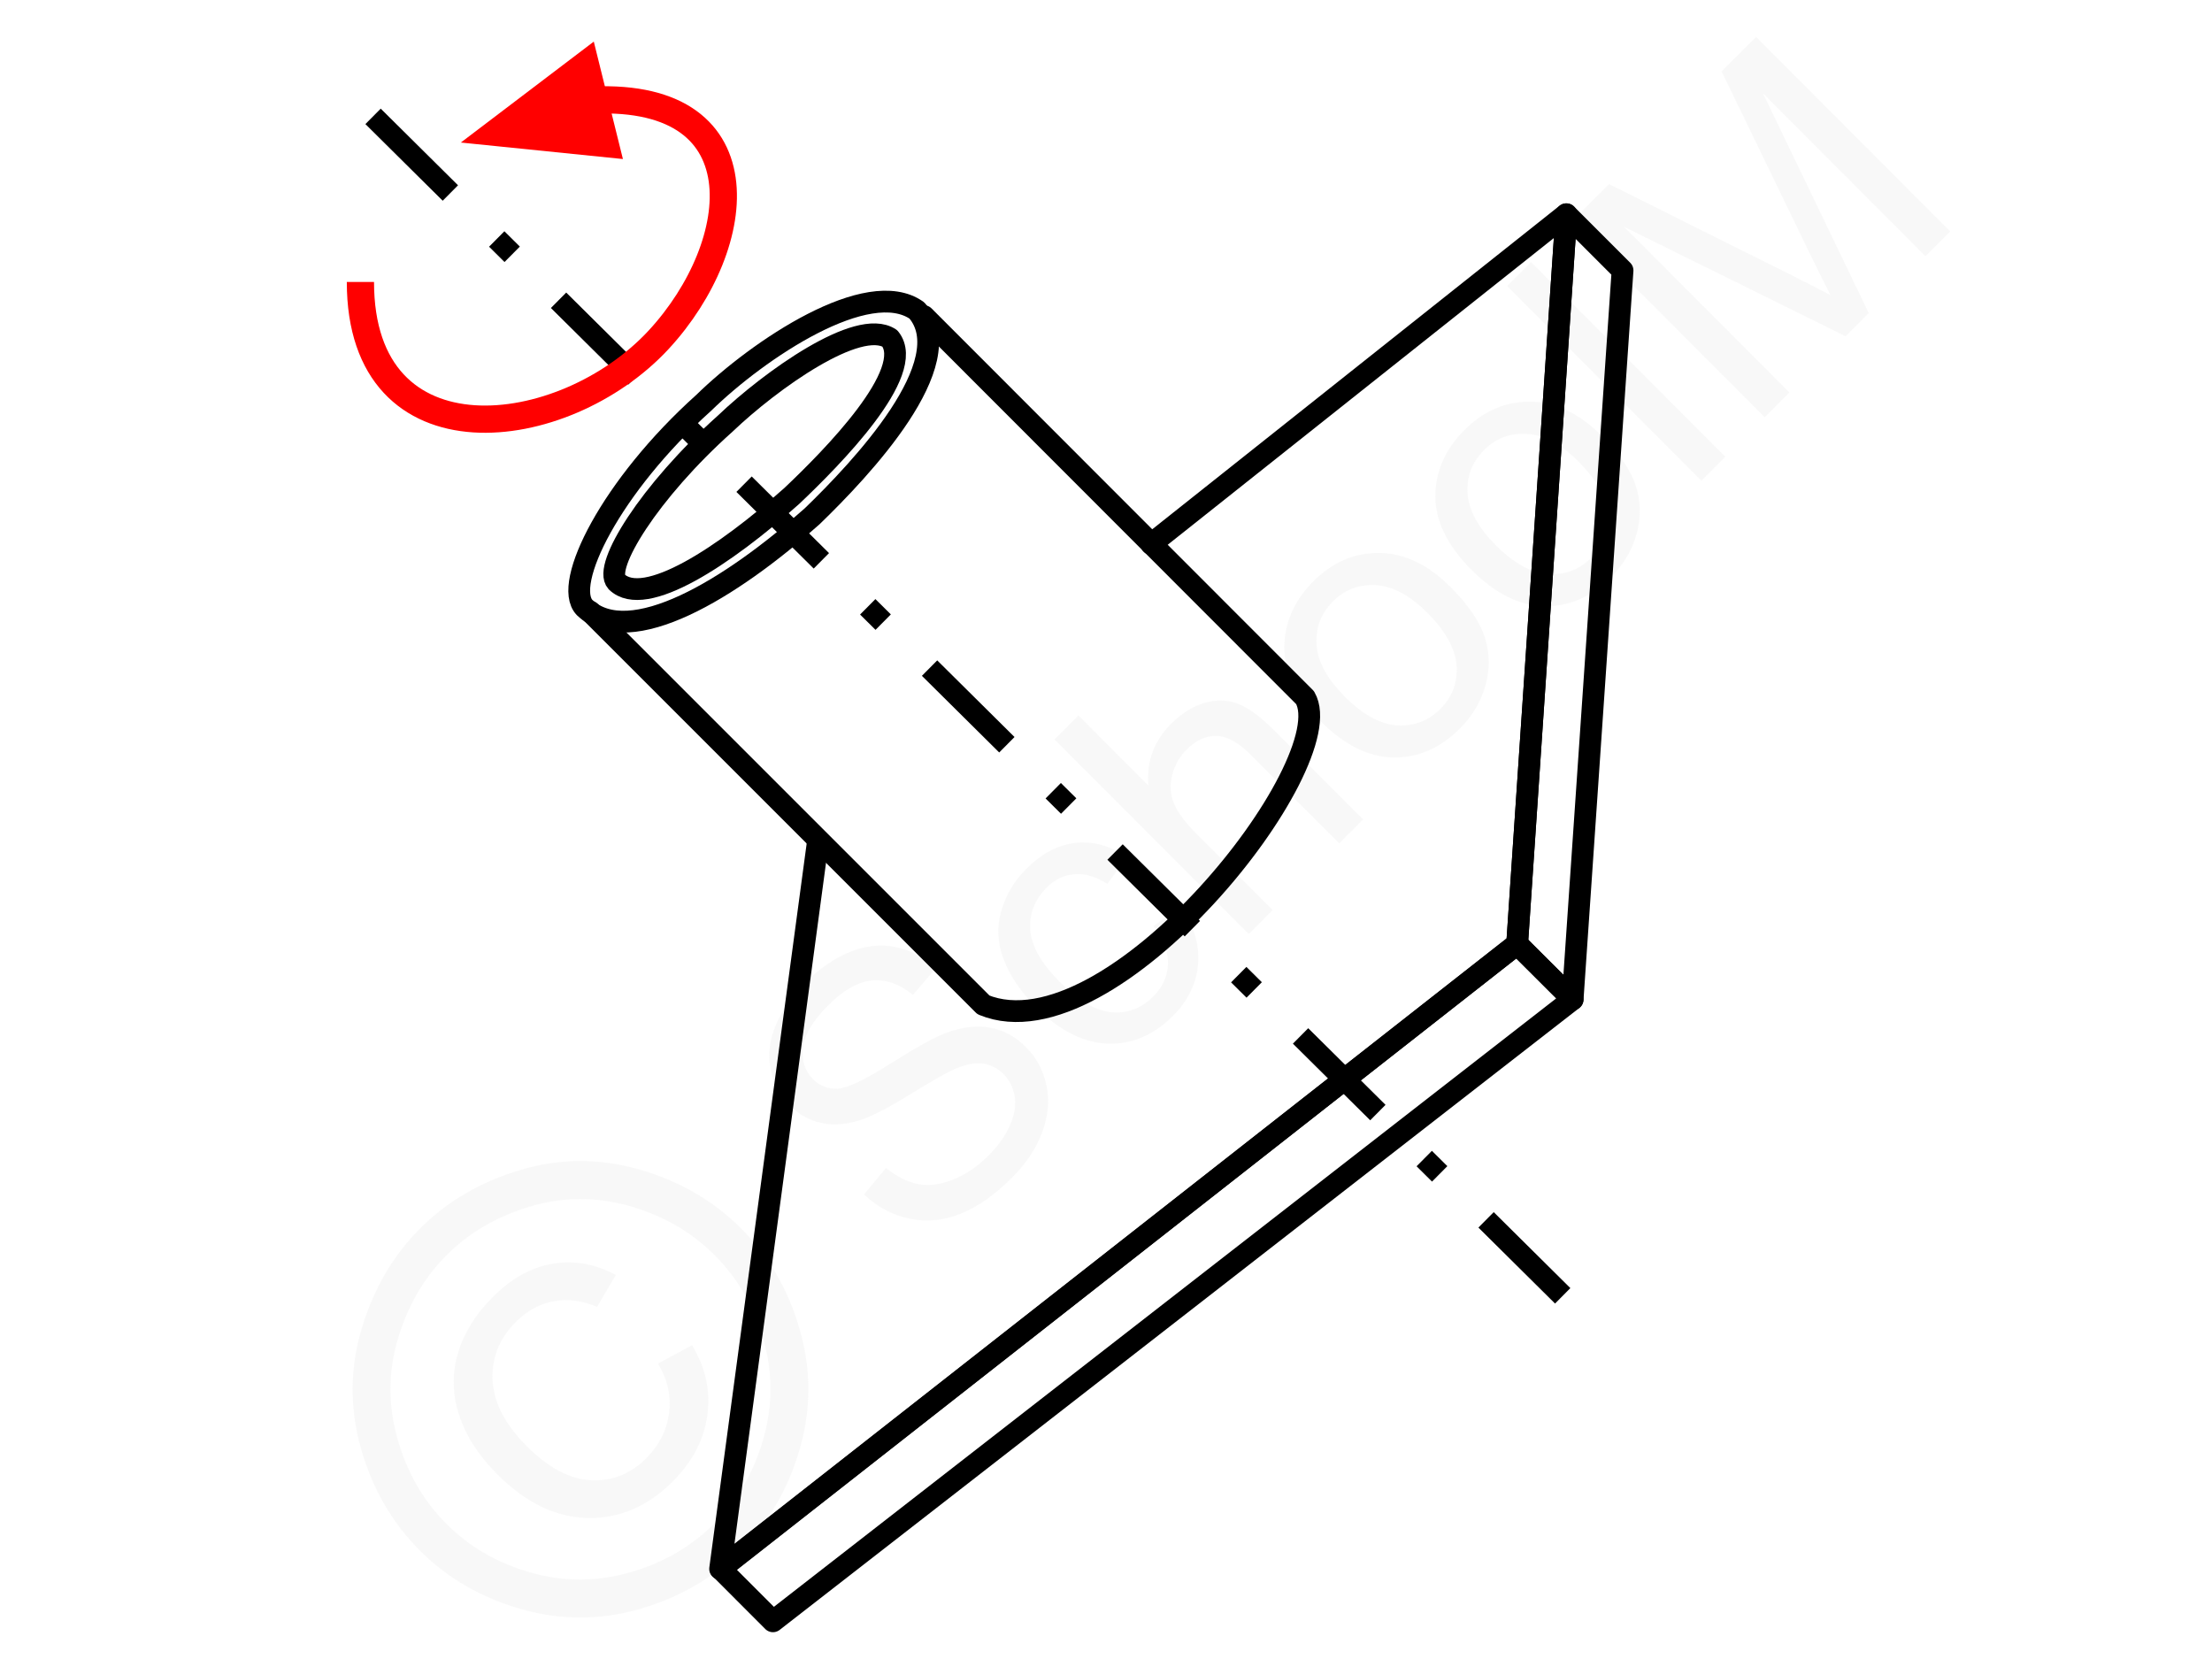
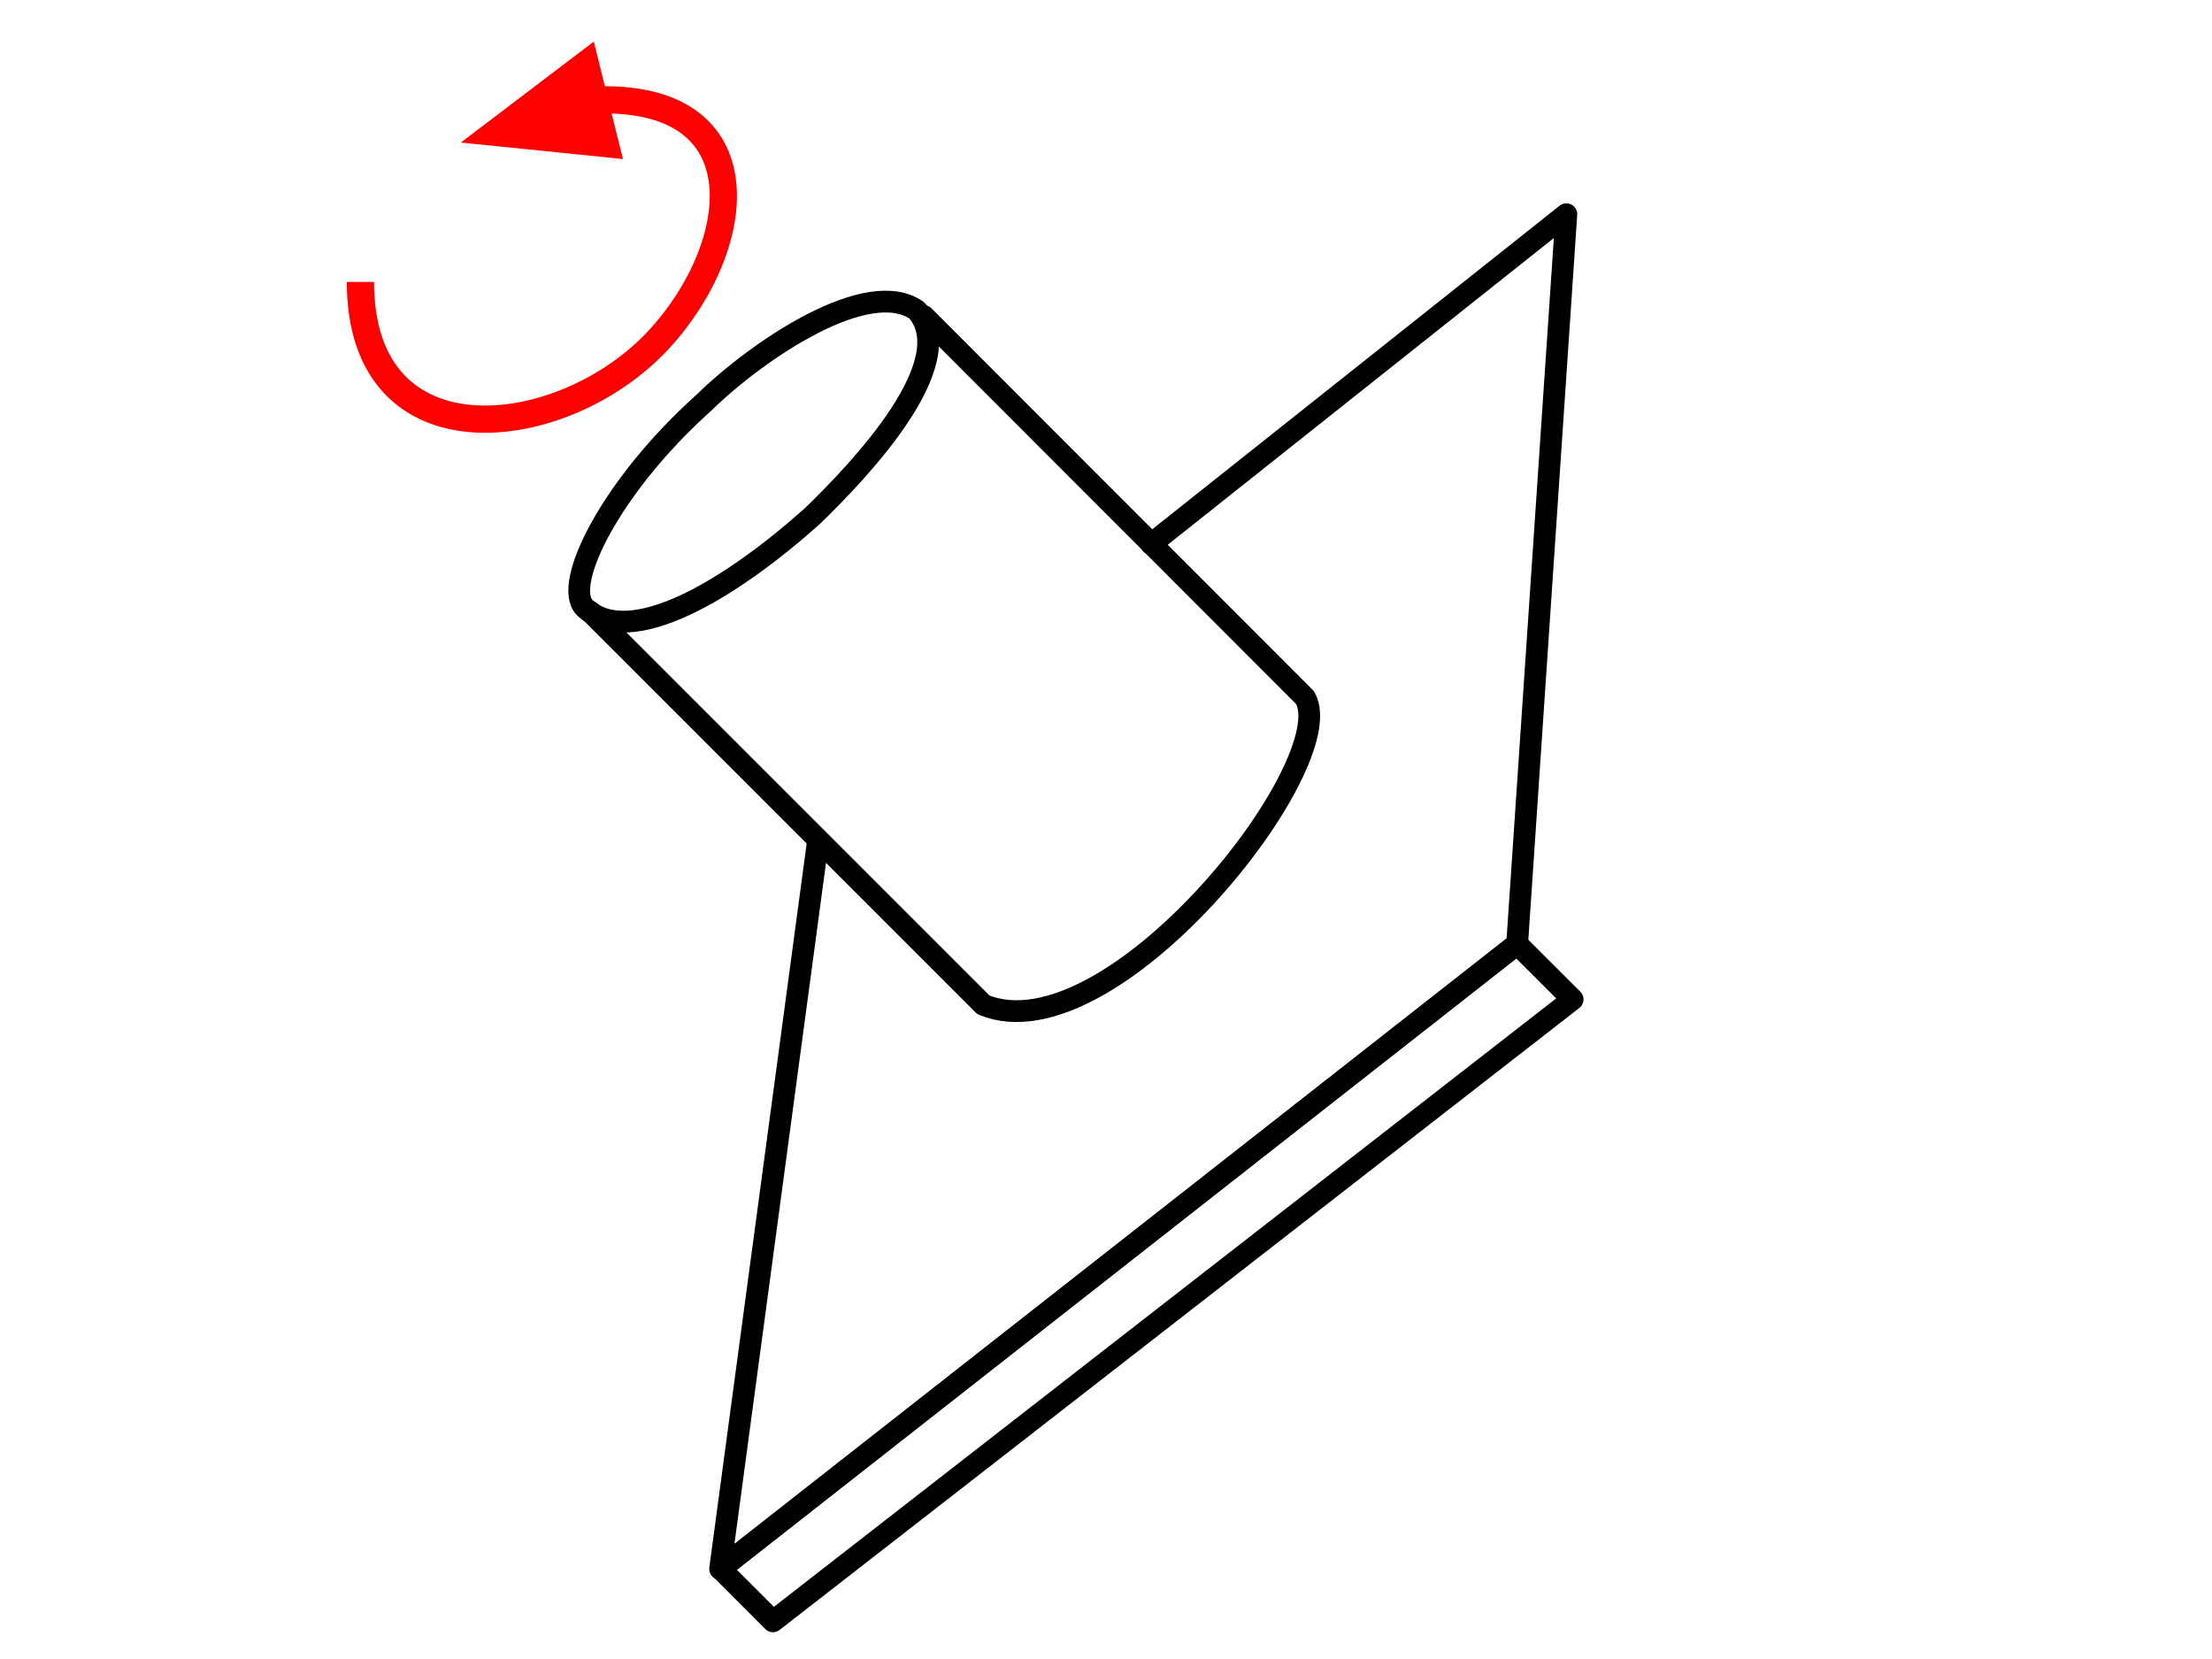
<svg xmlns="http://www.w3.org/2000/svg" width="240" height="180" style="shape-rendering:geometricPrecision;text-rendering:geometricPrecision;image-rendering:optimizeQuality;fill-rule:evenodd;clip-rule:evenodd" viewBox="0 0 537.85 404.18">
  <g id="Ebene_x0020_1">
    <g id="_737922032">
      <g>
        <polygon points="0,0 537.85,0 537.85,404.18 0,404.18" style="fill:none" />
        <g>
-           <path d="M209.96 290.99l5.36-6.43c2.66 2.11 5.26 3.41 7.82 3.92 2.54.49 5.36.14 8.46-1.07 3.09-1.22 5.99-3.17 8.68-5.87 2.39-2.39 4.14-4.86 5.26-7.4 1.11-2.56 1.49-4.9 1.14-7.04-.35-2.14-1.26-3.95-2.71-5.4-1.47-1.48-3.19-2.34-5.17-2.6-1.96-.24-4.31.26-7.05 1.49-1.75.78-5.34 2.83-10.74 6.14-5.4 3.32-9.43 5.38-12.09 6.2-3.45 1.08-6.61 1.28-9.46.63-2.87-.64-5.39-2.06-7.56-4.24-2.4-2.4-3.95-5.32-4.67-8.76-.72-3.44-.32-7 1.21-10.69 1.53-3.69 3.89-7.14 7.07-10.33 3.51-3.51 7.17-6.05 10.99-7.6 3.8-1.56 7.53-1.96 11.17-1.2 3.64.75 6.9 2.47 9.79 5.14l-5.56 6.49c-3.31-2.67-6.66-3.83-10.04-3.49-3.4.33-6.91 2.33-10.55 5.98-3.8 3.8-5.87 7.27-6.21 10.39-.35 3.12.45 5.67 2.42 7.64 1.69 1.7 3.71 2.48 6.03 2.35 2.31-.12 6.58-2.13 12.83-6.09 6.25-3.94 10.74-6.44 13.5-7.48 4.01-1.48 7.65-1.93 10.91-1.29 3.25.63 6.14 2.22 8.67 4.76 2.52 2.52 4.17 5.6 4.95 9.28.78 3.67.44 7.47-1.02 11.41-1.47 3.94-3.89 7.6-7.27 10.99-4.28 4.28-8.5 7.24-12.63 8.89-4.15 1.66-8.28 2.05-12.43 1.18-4.16-.85-7.85-2.82-11.1-5.9zm70.54-65.35l6.48-4.9c3.28 4.54 4.74 9.19 4.39 13.98-.36 4.79-2.42 9.06-6.16 12.81-4.69 4.69-9.99 6.94-15.9 6.72-5.92-.21-11.72-3.17-17.43-8.88-3.7-3.71-6.31-7.56-7.86-11.57-1.54-3.99-1.76-7.95-.62-11.84 1.12-3.9 3.15-7.32 6.1-10.28 3.72-3.73 7.71-5.85 11.95-6.32 4.26-.5 8.46.66 12.58 3.46l-4.77 6.5c-2.84-1.77-5.52-2.55-8.06-2.34-2.53.22-4.76 1.29-6.71 3.23-2.93 2.94-4.27 6.37-4.02 10.31.28 3.94 2.67 8.17 7.2 12.72 4.61 4.61 8.83 7.06 12.67 7.38 3.86.31 7.21-.95 10.05-3.79 2.29-2.3 3.51-4.91 3.63-7.83.14-2.92-1.03-6.05-3.52-9.36zm23.21 1.91l-47.32-47.39 5.82-5.83 17.03 17.05c-.46-5.87 1.38-10.86 5.5-14.99 2.53-2.53 5.22-4.24 8.09-5.11 2.87-.86 5.58-.82 8.15.14 2.56.96 5.53 3.13 8.88 6.48l21.7 21.75-5.82 5.83-21.68-21.72c-2.9-2.9-5.64-4.39-8.21-4.47-2.58-.06-5.01 1.04-7.3 3.34-1.71 1.71-2.88 3.77-3.5 6.17-.62 2.41-.48 4.7.4 6.88.88 2.16 2.67 4.59 5.35 7.28l18.73 18.76-5.82 5.83zm17.47-51.85c-6.34-6.34-9.27-12.81-8.77-19.41.41-5.49 2.75-10.37 6.99-14.62 4.71-4.72 10.11-7.04 16.2-6.95 6.06.08 11.82 2.85 17.25 8.28 4.41 4.42 7.2 8.54 8.4 12.4 1.2 3.85 1.23 7.74.09 11.69-1.12 3.93-3.2 7.39-6.19 10.39-4.81 4.81-10.22 7.17-16.26 7.06-6.04-.11-11.94-3.06-17.71-8.84zm5.96-5.95c4.38 4.39 8.63 6.71 12.72 6.97 4.11.24 7.61-1.08 10.54-4.01 2.88-2.89 4.2-6.39 3.94-10.52-.28-4.12-2.65-8.42-7.14-12.91-4.23-4.24-8.4-6.47-12.5-6.72-4.11-.25-7.61 1.07-10.47 3.94-2.93 2.93-4.26 6.43-4.02 10.54.25 4.09 2.56 8.33 6.93 12.71zm30.84-30.91c-6.33-6.34-9.26-12.81-8.77-19.41.41-5.48 2.75-10.37 6.99-14.62 4.71-4.71 10.12-7.04 16.2-6.95 6.06.08 11.82 2.85 17.25 8.29 4.41 4.41 7.21 8.54 8.41 12.39 1.19 3.85 1.22 7.75.09 11.69-1.13 3.93-3.21 7.39-6.19 10.39-4.81 4.81-10.22 7.17-16.26 7.06-6.04-.11-11.95-3.06-17.72-8.84zm5.96-5.95c4.39 4.39 8.63 6.71 12.72 6.97 4.11.25 7.62-1.08 10.54-4.01 2.89-2.89 4.2-6.39 3.94-10.52-.27-4.12-2.65-8.42-7.13-12.91-4.23-4.24-8.41-6.47-12.51-6.71-4.11-.26-7.6 1.06-10.47 3.93-2.92 2.93-4.26 6.43-4.02 10.54.25 4.09 2.56 8.33 6.93 12.71zm50.04-15.79l-47.32-47.39 5.83-5.83 47.31 47.39-5.82 5.83zm15.43-15.45l-47.32-47.39 9.4-9.41 44.7 22.32c4.15 2.08 7.24 3.67 9.26 4.75-1.17-2.26-2.86-5.65-5.05-10.14L418.9 17.4l8.39-8.41 47.32 47.39-6.03 6.03L429 22.77l25.75 53.5-5.64 5.65-53.99-26.68 40.31 40.38-6.02 6.03z" style="fill:#e6e6e6;fill-rule:nonzero;fill-opacity:.251" />
-           <path d="M101.81 299.3c6.57-6.58 14.66-11.32 24.31-14.22 9.61-2.89 19.33-2.95 29.07-.17 9.77 2.79 18.07 7.59 24.86 14.39 6.74 6.75 11.51 14.97 14.26 24.64 2.8 9.68 2.81 19.34.02 29-2.76 9.68-7.55 17.91-14.31 24.69-6.78 6.79-15 11.58-24.66 14.35-9.65 2.79-19.31 2.8-28.99.02-9.66-2.76-17.89-7.52-24.63-14.27-6.79-6.8-11.58-15.11-14.35-24.91-2.74-9.8-2.68-19.53.21-29.16 2.89-9.66 7.62-17.77 14.21-24.36zm6.47 6.48c-5.51 5.52-9.46 12.31-11.85 20.34-2.39 8.03-2.44 16.15-.14 24.34 2.3 8.18 6.27 15.11 11.93 20.78 5.64 5.65 12.49 9.6 20.54 11.88 8.05 2.28 16.12 2.27 24.19-.04 8.08-2.3 14.94-6.28 20.59-11.94 5.64-5.64 9.6-12.52 11.91-20.6 2.31-8.09 2.31-16.17.01-24.21-2.29-8.05-6.25-14.89-11.89-20.54-5.66-5.67-12.58-9.65-20.73-11.97-8.16-2.31-16.26-2.27-24.3.14-8.04 2.42-14.8 6.36-20.26 11.82zm51.5 26.43l8.29-4.47c3.27 5.36 4.54 11.04 3.74 16.98-.8 5.97-3.6 11.36-8.4 16.17-6.09 6.1-13 9.08-20.75 8.94-7.75-.13-15.09-3.69-22.08-10.69-4.56-4.57-7.65-9.4-9.28-14.51-1.66-5.1-1.71-10.12-.24-15.03 1.5-4.93 4.31-9.45 8.42-13.56 4.6-4.62 9.52-7.35 14.78-8.18 5.26-.84 10.34.1 15.24 2.77l-4.57 7.76c-3.65-1.55-7.17-2.03-10.58-1.37-3.44.64-6.5 2.33-9.25 5.08-3.98 3.98-5.86 8.7-5.62 14.13.25 5.42 3.02 10.79 8.29 16.07 5.29 5.29 10.51 8.07 15.66 8.33 5.15.27 9.66-1.53 13.54-5.41 3.12-3.12 4.96-6.78 5.5-10.96.54-4.16-.35-8.19-2.69-12.05z" style="fill:#e6e6e6;fill-rule:nonzero;fill-opacity:.251" />
-         </g>
+           </g>
      </g>
      <g>
        <g>
          <polyline points="279.94,132.53 381.08,52.19 369.09,229.98 174.91,382.22 198.77,204.78" style="fill:none;stroke:#000;stroke-width:5.3;stroke-linecap:round;stroke-linejoin:round;stroke-miterlimit:22.926" />
          <polygon points="175.03,382.22 369.09,229.99 382.61,243.48 187.79,395" style="fill:none;stroke:#000;stroke-width:5.3;stroke-linecap:round;stroke-linejoin:round;stroke-miterlimit:22.926" />
-           <polygon points="369.09,229.99 381.08,52.2 394.77,65.89 382.61,243.48" style="fill:none;stroke:#000;stroke-width:5.3;stroke-linecap:round;stroke-linejoin:round;stroke-miterlimit:22.926" />
          <path d="M224.55 77.01l92.87 92.95c9.29 16.01-47.12 87.66-78.35 74.86l-95.81-95.81" style="fill:none;stroke:#000;stroke-width:5.3;stroke-linecap:round;stroke-linejoin:round;stroke-miterlimit:22.926" />
          <g>
            <path d="M170.91 98.15c13.36-13.06 40.06-30.91 51.94-22.51 10.99 12.66-13.73 38.75-25.48 50.11-19.85 17.76-44.51 32.7-55.48 22.25-5.44-5.71 6.46-29.6 29.02-49.85z" style="fill:none;stroke:#000;stroke-width:5.3;stroke-linecap:round;stroke-linejoin:round;stroke-miterlimit:22.926" />
-             <path d="M176.15 103.21c11.1-10.59 32.41-25.81 40.11-20.77 6.61 8.18-14.15 29.18-23.91 38.41-16.31 14.56-35.82 27.5-42.65 20.9-3.33-3.65 7.89-21.95 26.45-38.54z" style="fill:none;stroke:#000;stroke-width:5.3;stroke-linecap:round;stroke-linejoin:round;stroke-miterlimit:22.926" />
          </g>
        </g>
-         <line x1="90.36" y1="28.35" x2="380.19" y2="315.7" style="fill:none;stroke:#000;stroke-width:5.3;stroke-miterlimit:22.926;stroke-dasharray:26.52 15.91 5.3 15.91" />
        <g>
          <path d="M87.28 68.7c0 45.1 49.53 39.12 72.7 14.03 21.42-23.21 25.82-61.4-18.22-58.22" style="fill:none;stroke:red;stroke-width:6.63;stroke-miterlimit:22.926" />
          <polygon points="146.88,34.97 120.45,32.28 142.13,15.82" style="fill:red;stroke:red;stroke-width:6.63;stroke-miterlimit:22.926" />
        </g>
      </g>
    </g>
  </g>
</svg>